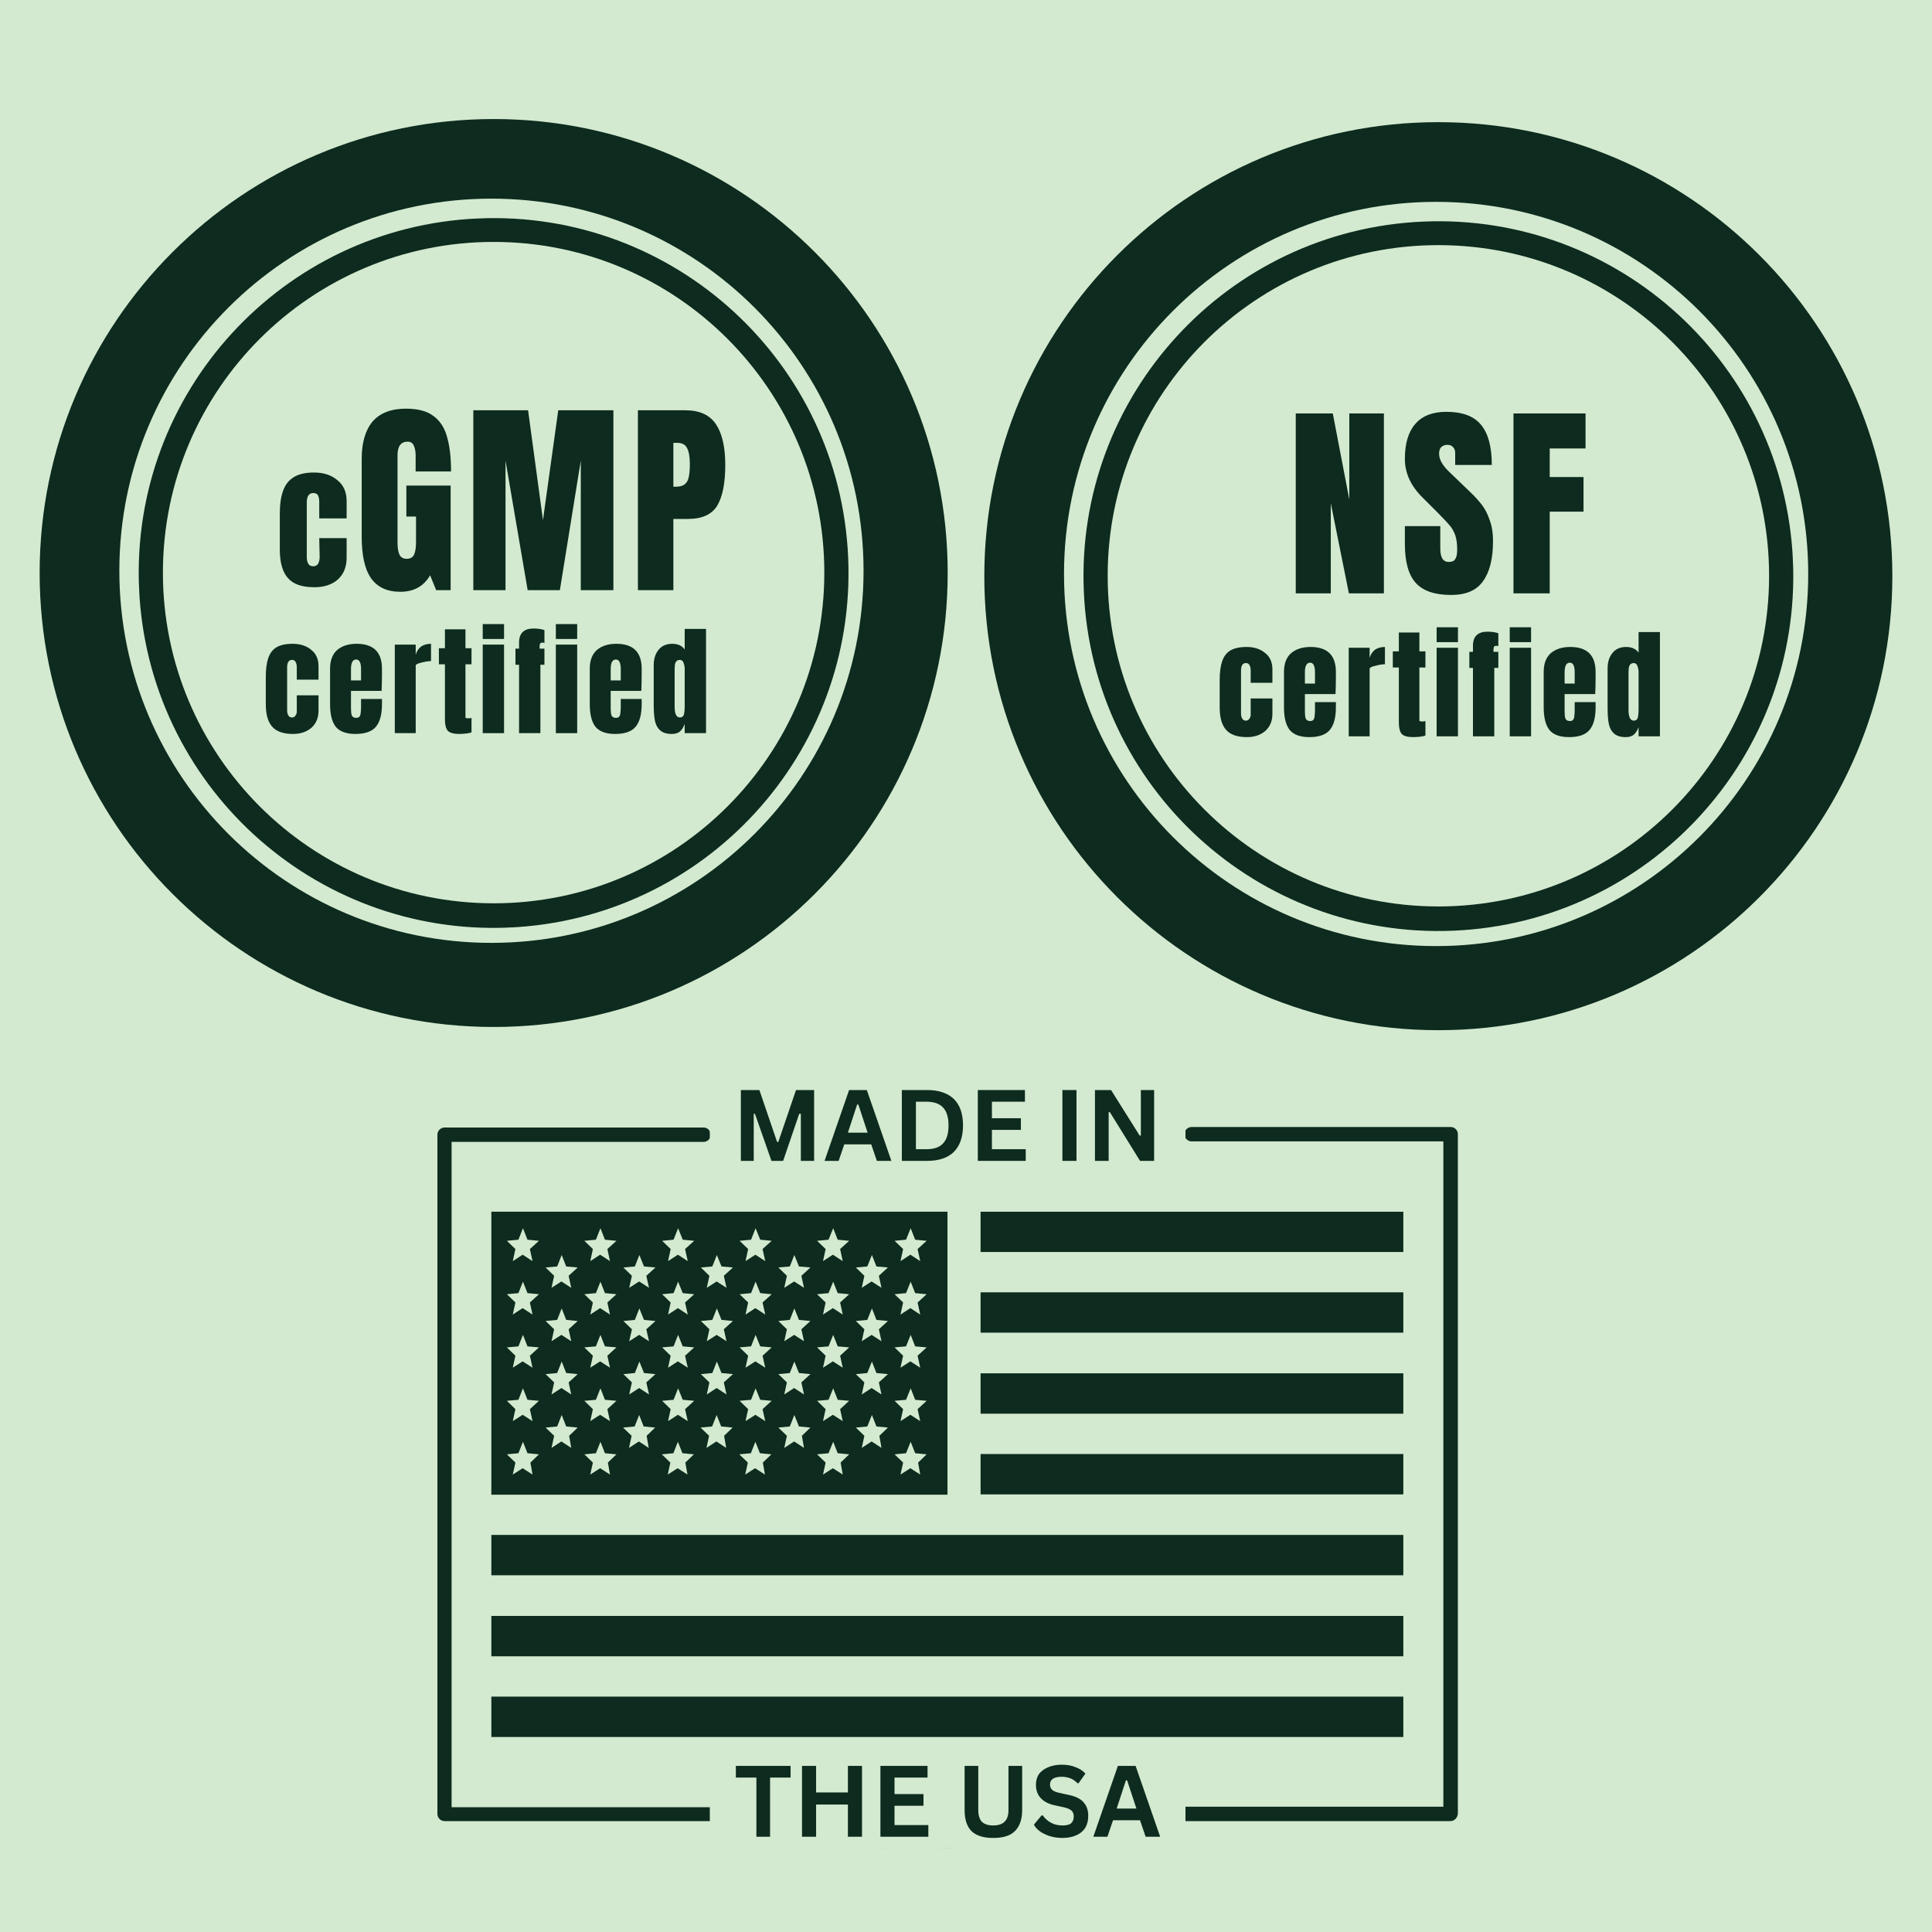
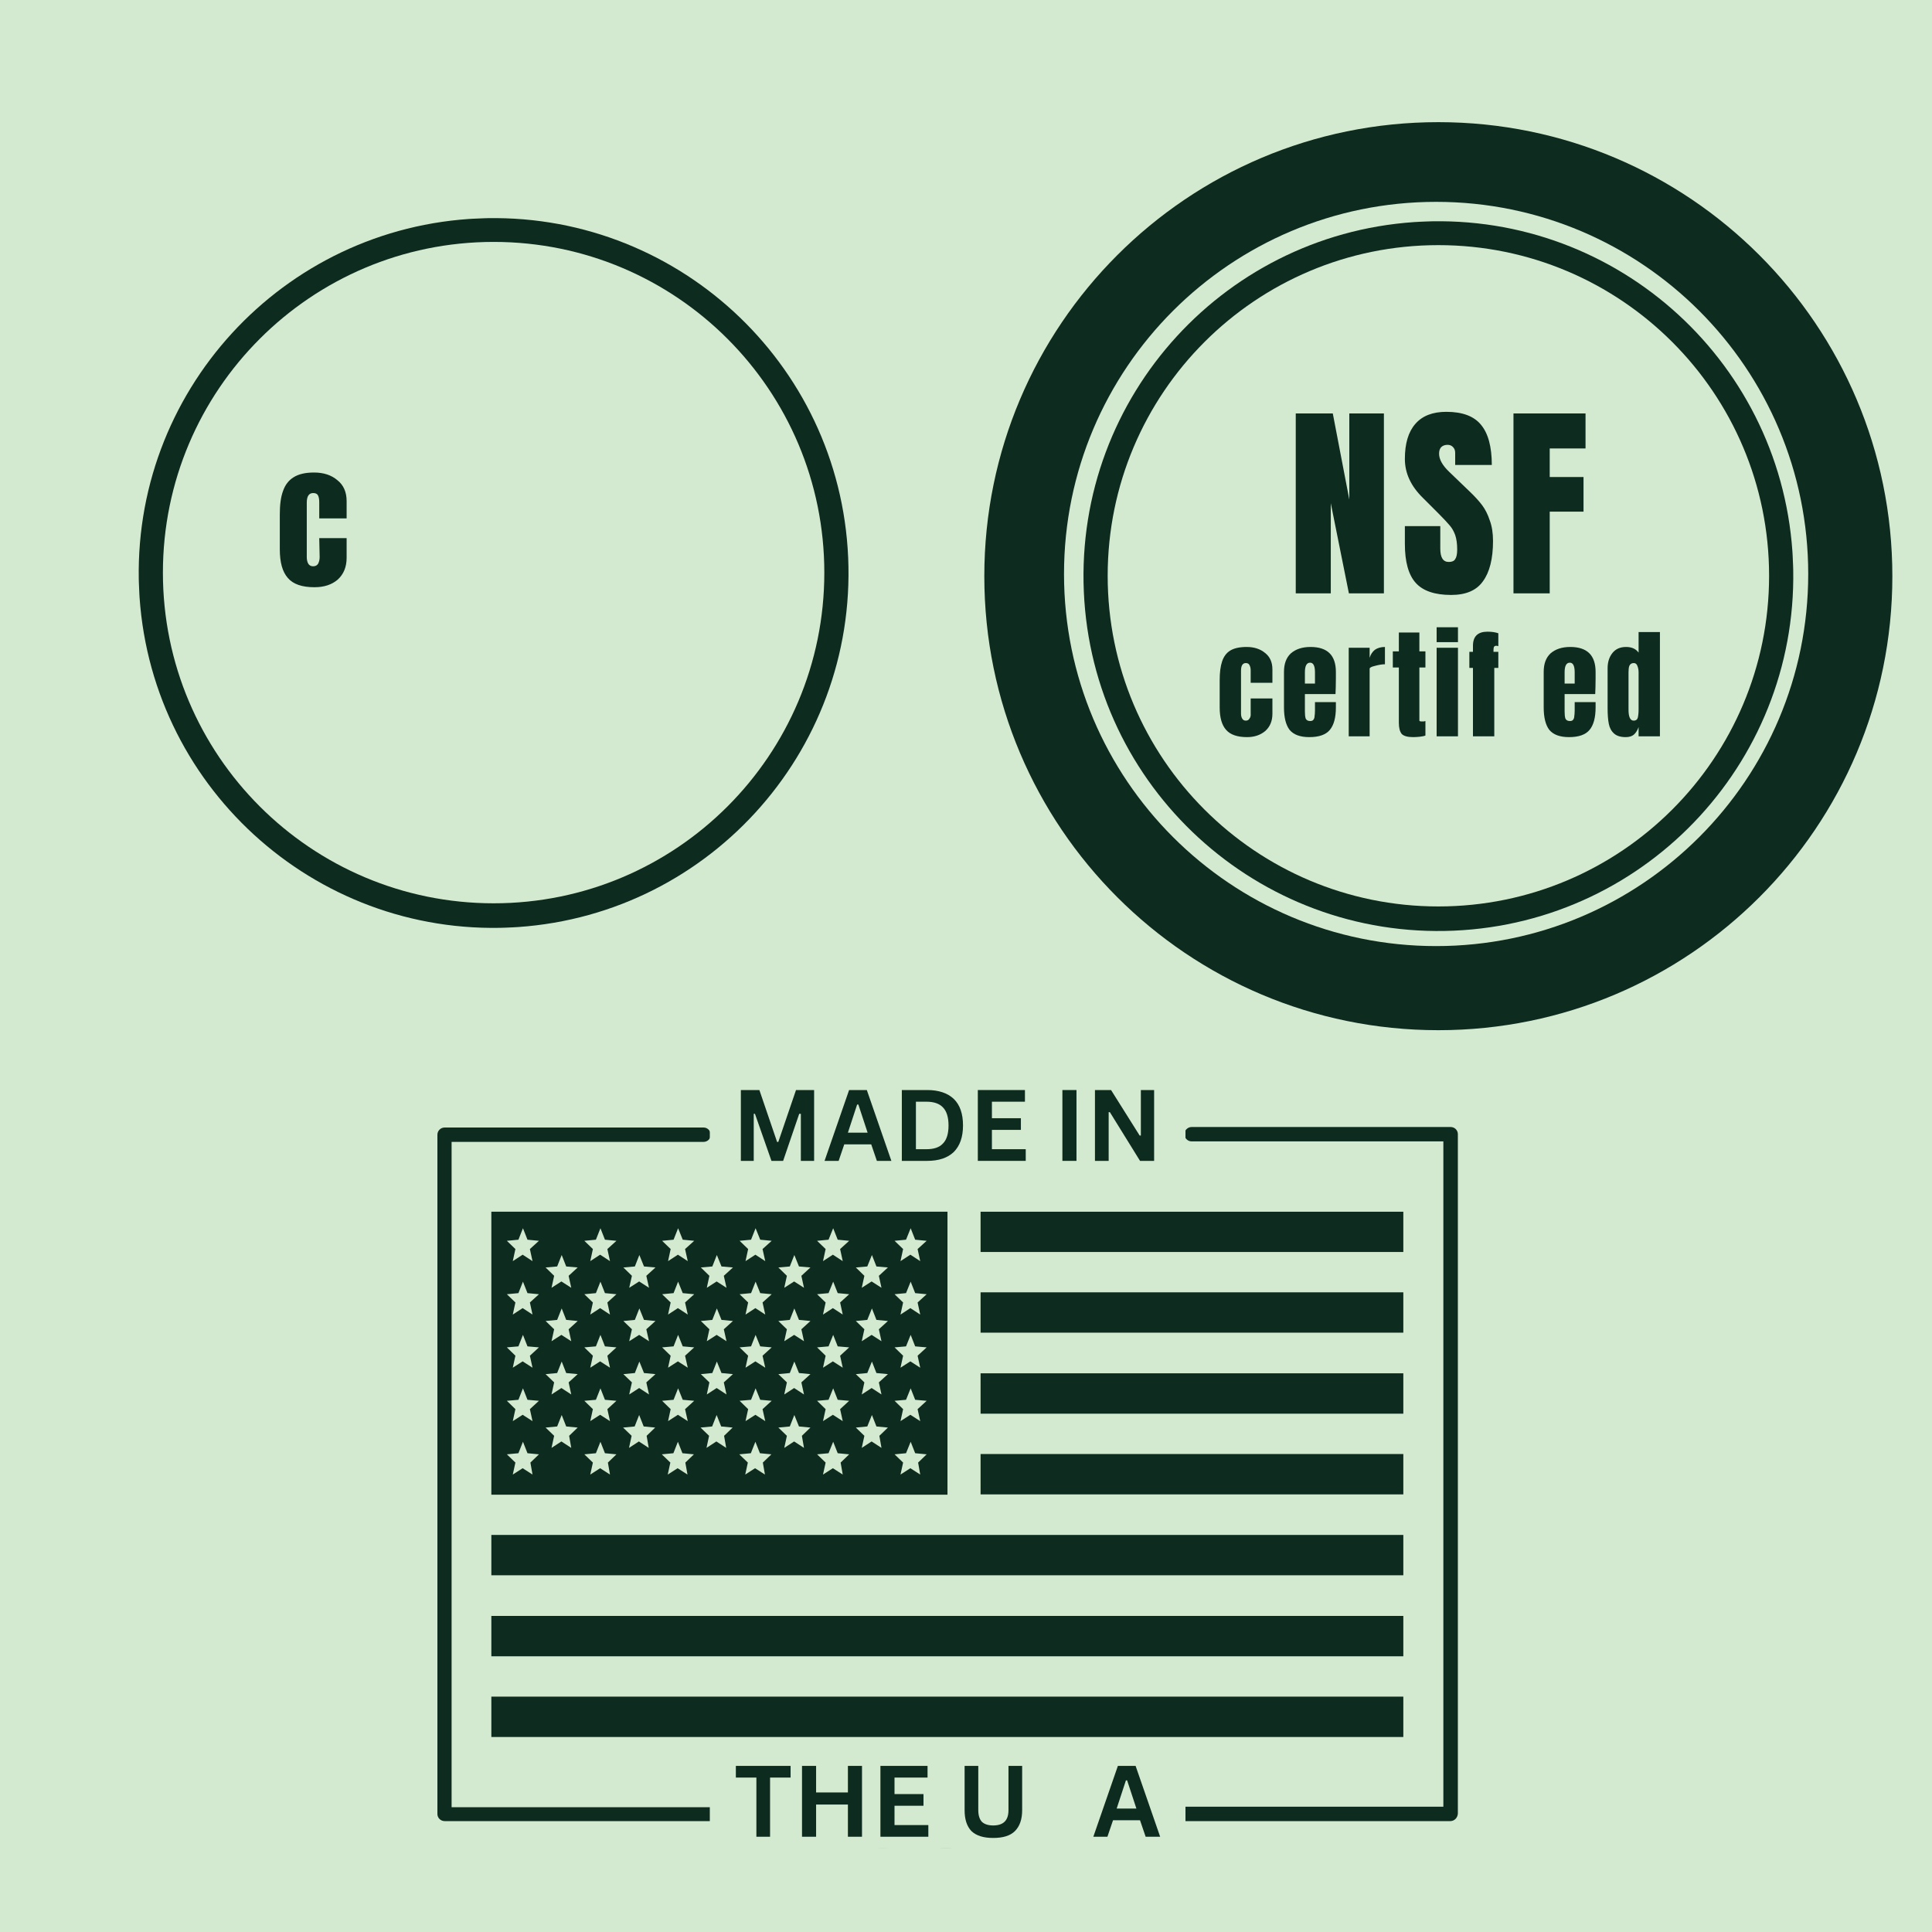
<svg xmlns="http://www.w3.org/2000/svg" version="1.0" preserveAspectRatio="xMidYMid meet" height="100" viewBox="0 0 75 75" zoomAndPan="magnify" width="100">
  <defs>
    <g />
    <clipPath id="e17c49828a">
      <path clip-rule="nonzero" d="M 38.211 4.742 L 73.461 4.742 L 73.461 39.992 L 38.211 39.992 Z M 38.211 4.742" />
    </clipPath>
    <clipPath id="00304851ec">
      <path clip-rule="nonzero" d="M 55.836 4.742 C 46.102 4.742 38.211 12.633 38.211 22.367 C 38.211 32.102 46.102 39.992 55.836 39.992 C 65.57 39.992 73.461 32.102 73.461 22.367 C 73.461 12.633 65.57 4.742 55.836 4.742 Z M 55.836 4.742" />
    </clipPath>
    <clipPath id="6380ca176e">
      <path clip-rule="nonzero" d="M 0.211 0.742 L 35.461 0.742 L 35.461 35.992 L 0.211 35.992 Z M 0.211 0.742" />
    </clipPath>
    <clipPath id="a0195b8793">
      <path clip-rule="nonzero" d="M 17.836 0.742 C 8.102 0.742 0.211 8.633 0.211 18.367 C 0.211 28.102 8.102 35.992 17.836 35.992 C 27.57 35.992 35.461 28.102 35.461 18.367 C 35.461 8.633 27.57 0.742 17.836 0.742 Z M 17.836 0.742" />
    </clipPath>
    <clipPath id="cc72a67c68">
      <rect height="36" y="0" width="36" x="0" />
    </clipPath>
    <clipPath id="4994ab8c00">
      <path clip-rule="nonzero" d="M 41.305 7.836 L 70.195 7.836 L 70.195 36.727 L 41.305 36.727 Z M 41.305 7.836" />
    </clipPath>
    <clipPath id="0e41689805">
      <path clip-rule="nonzero" d="M 55.75 7.836 C 47.773 7.836 41.305 14.301 41.305 22.281 C 41.305 30.258 47.773 36.727 55.75 36.727 C 63.727 36.727 70.195 30.258 70.195 22.281 C 70.195 14.301 63.727 7.836 55.75 7.836 Z M 55.75 7.836" />
    </clipPath>
    <clipPath id="745bf4a1bd">
      <path clip-rule="nonzero" d="M 0.305 0.836 L 29.195 0.836 L 29.195 29.727 L 0.305 29.727 Z M 0.305 0.836" />
    </clipPath>
    <clipPath id="cf4161b856">
      <path clip-rule="nonzero" d="M 14.75 0.836 C 6.773 0.836 0.305 7.301 0.305 15.281 C 0.305 23.258 6.773 29.727 14.75 29.727 C 22.727 29.727 29.195 23.258 29.195 15.281 C 29.195 7.301 22.727 0.836 14.75 0.836 Z M 14.75 0.836" />
    </clipPath>
    <clipPath id="36d85f5b6c">
      <rect height="30" y="0" width="30" x="0" />
    </clipPath>
    <clipPath id="5aa68e7a10">
      <path clip-rule="nonzero" d="M 42 8 L 70 8 L 70 37 L 42 37 Z M 42 8" />
    </clipPath>
    <clipPath id="d7fcb028df">
      <path clip-rule="nonzero" d="M 41.477 9.199 L 69.004 8.008 L 70.195 35.535 L 42.668 36.727 Z M 41.477 9.199" />
    </clipPath>
    <clipPath id="5f883bdb59">
      <path clip-rule="nonzero" d="M 55.242 8.602 C 47.641 8.934 41.746 15.359 42.074 22.961 C 42.402 30.562 48.832 36.457 56.434 36.129 C 64.035 35.801 69.93 29.371 69.602 21.77 C 69.27 14.168 62.844 8.273 55.242 8.602 Z M 55.242 8.602" />
    </clipPath>
    <clipPath id="b722828239">
      <path clip-rule="nonzero" d="M 0 0.16 L 28 0.16 L 28 28.48 L 0 28.48 Z M 0 0.16" />
    </clipPath>
    <clipPath id="fb2fd356ab">
      <path clip-rule="nonzero" d="M -0.523 1.199 L 27.004 0.008 L 28.195 27.535 L 0.668 28.727 Z M -0.523 1.199" />
    </clipPath>
    <clipPath id="d5ec7100cf">
      <path clip-rule="nonzero" d="M 13.242 0.602 C 5.641 0.934 -0.254 7.359 0.074 14.961 C 0.402 22.562 6.832 28.457 14.434 28.129 C 22.035 27.801 27.93 21.371 27.602 13.77 C 27.27 6.168 20.844 0.273 13.242 0.602 Z M 13.242 0.602" />
    </clipPath>
    <clipPath id="198494d6b5">
      <rect height="29" y="0" width="28" x="0" />
    </clipPath>
    <clipPath id="9d9008c7e0">
      <path clip-rule="nonzero" d="M 43 9.516 L 68.676 9.516 L 68.676 35.188 L 43 35.188 Z M 43 9.516" />
    </clipPath>
    <clipPath id="2fcdbdb6ba">
      <path clip-rule="nonzero" d="M 55.836 9.516 C 48.746 9.516 43 15.262 43 22.352 C 43 29.441 48.746 35.188 55.836 35.188 C 62.926 35.188 68.676 29.441 68.676 22.352 C 68.676 15.262 62.926 9.516 55.836 9.516 Z M 55.836 9.516" />
    </clipPath>
    <clipPath id="81babb4980">
      <path clip-rule="nonzero" d="M 0 0.516 L 25.676 0.516 L 25.676 26.188 L 0 26.188 Z M 0 0.516" />
    </clipPath>
    <clipPath id="aa3dc226d4">
      <path clip-rule="nonzero" d="M 12.836 0.516 C 5.746 0.516 0 6.262 0 13.352 C 0 20.441 5.746 26.188 12.836 26.188 C 19.926 26.188 25.676 20.441 25.676 13.352 C 25.676 6.262 19.926 0.516 12.836 0.516 Z M 12.836 0.516" />
    </clipPath>
    <clipPath id="407eaefa8b">
      <rect height="27" y="0" width="26" x="0" />
    </clipPath>
    <clipPath id="701b4364f3">
      <path clip-rule="nonzero" d="M 0.039 12 L 3 12 L 3 16 L 0.039 16 Z M 0.039 12" />
    </clipPath>
    <clipPath id="447aeca42a">
      <rect height="18" y="0" width="19" x="0" />
    </clipPath>
    <clipPath id="8f99ee229f">
      <path clip-rule="nonzero" d="M 1.539 4.621 L 36.789 4.621 L 36.789 39.867 L 1.539 39.867 Z M 1.539 4.621" />
    </clipPath>
    <clipPath id="1bf028c265">
      <path clip-rule="nonzero" d="M 19.164 4.621 C 9.43 4.621 1.539 12.512 1.539 22.242 C 1.539 31.977 9.43 39.867 19.164 39.867 C 28.898 39.867 36.789 31.977 36.789 22.242 C 36.789 12.512 28.898 4.621 19.164 4.621 Z M 19.164 4.621" />
    </clipPath>
    <clipPath id="5f500fe489">
      <path clip-rule="nonzero" d="M 0.539 0.621 L 35.789 0.621 L 35.789 35.867 L 0.539 35.867 Z M 0.539 0.621" />
    </clipPath>
    <clipPath id="87a99a0161">
      <path clip-rule="nonzero" d="M 18.164 0.621 C 8.43 0.621 0.539 8.512 0.539 18.242 C 0.539 27.977 8.43 35.867 18.164 35.867 C 27.898 35.867 35.789 27.977 35.789 18.242 C 35.789 8.512 27.898 0.621 18.164 0.621 Z M 18.164 0.621" />
    </clipPath>
    <clipPath id="2b9a2125c1">
-       <rect height="36" y="0" width="36" x="0" />
-     </clipPath>
+       </clipPath>
    <clipPath id="6c3e535b93">
      <path clip-rule="nonzero" d="M 4.633 7.711 L 33.523 7.711 L 33.523 36.602 L 4.633 36.602 Z M 4.633 7.711" />
    </clipPath>
    <clipPath id="9526fa0fae">
      <path clip-rule="nonzero" d="M 19.078 7.711 C 11.098 7.711 4.633 14.18 4.633 22.156 C 4.633 30.137 11.098 36.602 19.078 36.602 C 27.055 36.602 33.523 30.137 33.523 22.156 C 33.523 14.18 27.055 7.711 19.078 7.711 Z M 19.078 7.711" />
    </clipPath>
    <clipPath id="af7ec44337">
      <path clip-rule="nonzero" d="M 0.633 0.711 L 29.523 0.711 L 29.523 29.602 L 0.633 29.602 Z M 0.633 0.711" />
    </clipPath>
    <clipPath id="b43a69cbe2">
      <path clip-rule="nonzero" d="M 15.078 0.711 C 7.098 0.711 0.633 7.18 0.633 15.156 C 0.633 23.137 7.098 29.602 15.078 29.602 C 23.055 29.602 29.523 23.137 29.523 15.156 C 29.523 7.18 23.055 0.711 15.078 0.711 Z M 15.078 0.711" />
    </clipPath>
    <clipPath id="5e896707ed">
      <rect height="30" y="0" width="30" x="0" />
    </clipPath>
    <clipPath id="c29c83b52d">
      <path clip-rule="nonzero" d="M 5 8 L 33 8 L 33 37 L 5 37 Z M 5 8" />
    </clipPath>
    <clipPath id="9131641a57">
      <path clip-rule="nonzero" d="M 4.805 9.078 L 32.332 7.887 L 33.523 35.41 L 5.996 36.602 Z M 4.805 9.078" />
    </clipPath>
    <clipPath id="c421389705">
      <path clip-rule="nonzero" d="M 18.566 8.48 C 10.965 8.809 5.07 15.238 5.398 22.84 C 5.73 30.441 12.16 36.336 19.758 36.008 C 27.359 35.676 33.254 29.25 32.926 21.648 C 32.598 14.047 26.168 8.152 18.566 8.48 Z M 18.566 8.48" />
    </clipPath>
    <clipPath id="5ee132f520">
      <path clip-rule="nonzero" d="M 0.039 0 L 28 0 L 28 28.48 L 0.039 28.48 Z M 0.039 0" />
    </clipPath>
    <clipPath id="786a1325db">
      <path clip-rule="nonzero" d="M -0.195 1.078 L 27.332 -0.113 L 28.523 27.41 L 0.996 28.602 Z M -0.195 1.078" />
    </clipPath>
    <clipPath id="9f2af3ab76">
      <path clip-rule="nonzero" d="M 13.566 0.48 C 5.965 0.809 0.07 7.238 0.398 14.84 C 0.73 22.441 7.16 28.336 14.758 28.008 C 22.359 27.676 28.254 21.25 27.926 13.648 C 27.598 6.047 21.168 0.152 13.566 0.48 Z M 13.566 0.48" />
    </clipPath>
    <clipPath id="17feec0e37">
      <rect height="29" y="0" width="28" x="0" />
    </clipPath>
    <clipPath id="9e4ce13ba4">
      <path clip-rule="nonzero" d="M 6.324 9.391 L 32 9.391 L 32 35.066 L 6.324 35.066 Z M 6.324 9.391" />
    </clipPath>
    <clipPath id="43121d8d14">
      <path clip-rule="nonzero" d="M 19.164 9.391 C 12.074 9.391 6.324 15.141 6.324 22.23 C 6.324 29.32 12.074 35.066 19.164 35.066 C 26.254 35.066 32 29.32 32 22.23 C 32 15.141 26.254 9.391 19.164 9.391 Z M 19.164 9.391" />
    </clipPath>
    <clipPath id="ea5930e099">
      <path clip-rule="nonzero" d="M 0.324 0.391 L 26 0.391 L 26 26.066 L 0.324 26.066 Z M 0.324 0.391" />
    </clipPath>
    <clipPath id="7d51745d83">
      <path clip-rule="nonzero" d="M 13.164 0.391 C 6.074 0.391 0.324 6.141 0.324 13.23 C 0.324 20.32 6.074 26.066 13.164 26.066 C 20.254 26.066 26 20.32 26 13.23 C 26 6.141 20.254 0.391 13.164 0.391 Z M 13.164 0.391" />
    </clipPath>
    <clipPath id="dc82d242bd">
      <rect height="27" y="0" width="26" x="0" />
    </clipPath>
    <clipPath id="16c0b3ecdf">
      <path clip-rule="nonzero" d="M 0.121 9 L 1 9 L 1 10 L 0.121 10 Z M 0.121 9" />
    </clipPath>
    <clipPath id="5c40047d5e">
      <path clip-rule="nonzero" d="M 15 2 L 19.801 2 L 19.801 10 L 15 10 Z M 15 2" />
    </clipPath>
    <clipPath id="a0f41b7c4f">
-       <rect height="18" y="0" width="20" x="0" />
-     </clipPath>
+       </clipPath>
    <clipPath id="dea618224c">
      <path clip-rule="nonzero" d="M 0.559 2 L 3.68 2 L 3.68 7 L 0.559 7 Z M 0.559 2" />
    </clipPath>
    <clipPath id="fb75ec3e48">
      <rect height="9" y="0" width="4" x="0" />
    </clipPath>
    <clipPath id="9587b28194">
      <path clip-rule="nonzero" d="M 29 42.773 L 33 42.773 L 33 46 L 29 46 Z M 29 42.773" />
    </clipPath>
    <clipPath id="976f4c0138">
      <path clip-rule="nonzero" d="M 32 42.773 L 35 42.773 L 35 46 L 32 46 Z M 32 42.773" />
    </clipPath>
    <clipPath id="14ecc78332">
      <path clip-rule="nonzero" d="M 35 42.773 L 38 42.773 L 38 46 L 35 46 Z M 35 42.773" />
    </clipPath>
    <clipPath id="1966cb721c">
      <path clip-rule="nonzero" d="M 37 42.773 L 40 42.773 L 40 46 L 37 46 Z M 37 42.773" />
    </clipPath>
    <clipPath id="68eda7c9d1">
      <path clip-rule="nonzero" d="M 40 42.773 L 42 42.773 L 42 46 L 40 46 Z M 40 42.773" />
    </clipPath>
    <clipPath id="683558baa3">
      <path clip-rule="nonzero" d="M 41 42.773 L 45 42.773 L 45 46 L 41 46 Z M 41 42.773" />
    </clipPath>
    <clipPath id="860d8d9778">
      <path clip-rule="nonzero" d="M 42 43 L 56.719 43 L 56.719 71 L 42 71 Z M 42 43" />
    </clipPath>
    <clipPath id="5c6cbc2d00">
      <path clip-rule="nonzero" d="M 16.969 43 L 32 43 L 32 71 L 16.969 71 Z M 16.969 43" />
    </clipPath>
    <clipPath id="74996178f4">
      <path clip-rule="nonzero" d="M 27.555 68.27 L 46.02 68.27 L 46.02 71.758 L 27.555 71.758 Z M 27.555 68.27" />
    </clipPath>
    <clipPath id="7db4d40fba">
      <path clip-rule="nonzero" d="M 0.555 0.27 L 19.02 0.27 L 19.02 3.758 L 0.555 3.758 Z M 0.555 0.27" />
    </clipPath>
    <clipPath id="c712550cb6">
      <rect height="4" y="0" width="20" x="0" />
    </clipPath>
    <clipPath id="d077fe2343">
      <path clip-rule="nonzero" d="M 0.32 2 L 17.602 2 L 17.602 6 L 0.32 6 Z M 0.32 2" />
    </clipPath>
    <clipPath id="4c7b1a2c8d">
      <rect height="7" y="0" width="18" x="0" />
    </clipPath>
    <clipPath id="fe2419d32e">
      <path clip-rule="nonzero" d="M 27.555 42.48 L 46.02 42.48 L 46.02 45.965 L 27.555 45.965 Z M 27.555 42.48" />
    </clipPath>
    <clipPath id="82dec4c08b">
      <path clip-rule="nonzero" d="M 0.555 0.48 L 19.02 0.48 L 19.02 3.965 L 0.555 3.965 Z M 0.555 0.48" />
    </clipPath>
    <clipPath id="a554854f9b">
      <rect height="4" y="0" width="20" x="0" />
    </clipPath>
    <clipPath id="d0e58a16ed">
      <path clip-rule="nonzero" d="M 0.32 2 L 17 2 L 17 6 L 0.32 6 Z M 0.32 2" />
    </clipPath>
    <clipPath id="75e1cc3e54">
      <rect height="7" y="0" width="18" x="0" />
    </clipPath>
  </defs>
  <rect fill-opacity="1" height="90" y="-7.5" fill="#ffffff" width="90" x="-7.5" />
  <rect fill-opacity="1" height="90" y="-7.5" fill="#d3ead0" width="90" x="-7.5" />
  <g clip-path="url(#e17c49828a)">
    <g clip-path="url(#00304851ec)">
      <g transform="matrix(1, 0, 0, 1, 38, 4)">
        <g clip-path="url(#cc72a67c68)">
          <g clip-path="url(#6380ca176e)">
            <g clip-path="url(#a0195b8793)">
              <path fill-rule="nonzero" fill-opacity="1" d="M 0.211 0.742 L 35.461 0.742 L 35.461 35.992 L 0.211 35.992 Z M 0.211 0.742" fill="#0d2b1e" />
            </g>
          </g>
        </g>
      </g>
    </g>
  </g>
  <g clip-path="url(#4994ab8c00)">
    <g clip-path="url(#0e41689805)">
      <g transform="matrix(1, 0, 0, 1, 41, 7)">
        <g clip-path="url(#36d85f5b6c)">
          <g clip-path="url(#745bf4a1bd)">
            <g clip-path="url(#cf4161b856)">
              <path fill-rule="nonzero" fill-opacity="1" d="M 0.305 0.836 L 29.195 0.836 L 29.195 29.727 L 0.305 29.727 Z M 0.305 0.836" fill="#d3ead0" />
            </g>
          </g>
        </g>
      </g>
    </g>
  </g>
  <g clip-path="url(#5aa68e7a10)">
    <g clip-path="url(#d7fcb028df)">
      <g clip-path="url(#5f883bdb59)">
        <g transform="matrix(1, 0, 0, 1, 42, 8)">
          <g clip-path="url(#198494d6b5)">
            <g clip-path="url(#b722828239)">
              <g clip-path="url(#fb2fd356ab)">
                <g clip-path="url(#d5ec7100cf)">
                  <path fill-rule="nonzero" fill-opacity="1" d="M -0.523 1.199 L 27.004 0.008 L 28.195 27.535 L 0.668 28.727 Z M -0.523 1.199" fill="#0d2b1e" />
                </g>
              </g>
            </g>
          </g>
        </g>
      </g>
    </g>
  </g>
  <g clip-path="url(#9d9008c7e0)">
    <g clip-path="url(#2fcdbdb6ba)">
      <g transform="matrix(1, 0, 0, 1, 43, 9)">
        <g clip-path="url(#407eaefa8b)">
          <g clip-path="url(#81babb4980)">
            <g clip-path="url(#aa3dc226d4)">
              <path fill-rule="nonzero" fill-opacity="1" d="M 0 0.516 L 25.676 0.516 L 25.676 26.188 L 0 26.188 Z M 0 0.516" fill="#d3ead0" />
            </g>
          </g>
        </g>
      </g>
    </g>
  </g>
  <g transform="matrix(1, 0, 0, 1, 47, 13)">
    <g clip-path="url(#447aeca42a)">
      <g fill-opacity="1" fill="#0d2b1e">
        <g transform="translate(2.989, 10.034)">
          <g>
            <path d="M 0.312 0 L 0.312 -6.984 L 1.75 -6.984 L 2.391 -3.641 L 2.391 -6.984 L 3.734 -6.984 L 3.734 0 L 2.375 0 L 1.672 -3.5 L 1.672 0 Z M 0.312 0" />
          </g>
        </g>
      </g>
      <g fill-opacity="1" fill="#0d2b1e">
        <g transform="translate(7.365, 10.034)">
          <g>
            <path d="M 1.969 0.062 C 1.332 0.062 0.875 -0.094 0.594 -0.406 C 0.312 -0.719 0.172 -1.223 0.172 -1.922 L 0.172 -2.609 L 1.547 -2.609 L 1.547 -1.734 C 1.547 -1.391 1.656 -1.219 1.875 -1.219 C 2 -1.219 2.082 -1.254 2.125 -1.328 C 2.176 -1.398 2.203 -1.523 2.203 -1.703 C 2.203 -1.93 2.176 -2.117 2.125 -2.266 C 2.07 -2.41 2.004 -2.531 1.922 -2.625 C 1.836 -2.727 1.688 -2.891 1.469 -3.109 L 0.875 -3.703 C 0.406 -4.16 0.172 -4.664 0.172 -5.219 C 0.172 -5.812 0.305 -6.266 0.578 -6.578 C 0.848 -6.891 1.25 -7.047 1.781 -7.047 C 2.406 -7.047 2.852 -6.879 3.125 -6.547 C 3.406 -6.211 3.547 -5.691 3.547 -4.984 L 2.125 -4.984 L 2.125 -5.453 C 2.125 -5.547 2.098 -5.617 2.047 -5.672 C 1.992 -5.734 1.922 -5.766 1.828 -5.766 C 1.723 -5.766 1.641 -5.734 1.578 -5.672 C 1.523 -5.609 1.5 -5.523 1.5 -5.422 C 1.5 -5.203 1.629 -4.969 1.891 -4.719 L 2.703 -3.938 C 2.891 -3.758 3.047 -3.586 3.172 -3.422 C 3.297 -3.254 3.395 -3.055 3.469 -2.828 C 3.551 -2.609 3.594 -2.344 3.594 -2.031 C 3.594 -1.344 3.461 -0.82 3.203 -0.469 C 2.953 -0.113 2.539 0.062 1.969 0.062 Z M 1.969 0.062" />
          </g>
        </g>
      </g>
      <g fill-opacity="1" fill="#0d2b1e">
        <g transform="translate(11.441, 10.034)">
          <g>
            <path d="M 0.312 0 L 0.312 -6.984 L 3.109 -6.984 L 3.109 -5.625 L 1.719 -5.625 L 1.719 -4.516 L 3.031 -4.516 L 3.031 -3.172 L 1.719 -3.172 L 1.719 0 Z M 0.312 0" />
          </g>
        </g>
      </g>
      <g clip-path="url(#701b4364f3)">
        <g fill-opacity="1" fill="#0d2b1e">
          <g transform="translate(0.207, 15.584)">
            <g>
              <path d="M 1.203 0.031 C 0.828 0.031 0.555 -0.062 0.391 -0.25 C 0.223 -0.438 0.141 -0.727 0.141 -1.125 L 0.141 -2.188 C 0.141 -2.477 0.172 -2.719 0.234 -2.906 C 0.297 -3.094 0.398 -3.234 0.547 -3.328 C 0.703 -3.422 0.914 -3.469 1.188 -3.469 C 1.477 -3.469 1.719 -3.391 1.906 -3.234 C 2.094 -3.086 2.188 -2.875 2.188 -2.594 L 2.188 -2.078 L 1.344 -2.078 L 1.344 -2.562 C 1.344 -2.645 1.328 -2.711 1.297 -2.766 C 1.273 -2.816 1.227 -2.844 1.156 -2.844 C 1.031 -2.844 0.969 -2.742 0.969 -2.547 L 0.969 -0.891 C 0.969 -0.805 0.984 -0.738 1.016 -0.688 C 1.047 -0.633 1.094 -0.609 1.156 -0.609 C 1.219 -0.609 1.266 -0.633 1.297 -0.688 C 1.336 -0.738 1.352 -0.805 1.344 -0.891 L 1.344 -1.469 L 2.188 -1.469 L 2.188 -0.875 C 2.188 -0.594 2.094 -0.367 1.906 -0.203 C 1.719 -0.047 1.484 0.031 1.203 0.031 Z M 1.203 0.031" />
            </g>
          </g>
        </g>
      </g>
      <g fill-opacity="1" fill="#0d2b1e">
        <g transform="translate(2.703, 15.584)">
          <g>
            <path d="M 1.125 0.031 C 0.77 0.031 0.516 -0.062 0.359 -0.25 C 0.211 -0.445 0.141 -0.738 0.141 -1.125 L 0.141 -2.5 C 0.141 -2.812 0.227 -3.051 0.406 -3.219 C 0.594 -3.383 0.848 -3.469 1.172 -3.469 C 1.828 -3.469 2.156 -3.145 2.156 -2.5 L 2.156 -2.25 C 2.156 -2 2.148 -1.797 2.141 -1.641 L 0.953 -1.641 L 0.953 -0.969 C 0.953 -0.852 0.961 -0.758 0.984 -0.688 C 1.016 -0.625 1.07 -0.594 1.156 -0.594 C 1.219 -0.594 1.258 -0.609 1.281 -0.641 C 1.312 -0.68 1.328 -0.727 1.328 -0.781 C 1.336 -0.832 1.344 -0.906 1.344 -1 L 1.344 -1.328 L 2.156 -1.328 L 2.156 -1.125 C 2.156 -0.727 2.078 -0.438 1.922 -0.25 C 1.766 -0.062 1.5 0.031 1.125 0.031 Z M 1.344 -2.047 L 1.344 -2.484 C 1.344 -2.734 1.281 -2.859 1.156 -2.859 C 1.02 -2.859 0.953 -2.734 0.953 -2.484 L 0.953 -2.047 Z M 1.344 -2.047" />
          </g>
        </g>
      </g>
      <g fill-opacity="1" fill="#0d2b1e">
        <g transform="translate(5.185, 15.584)">
          <g>
            <path d="M 0.172 -3.438 L 0.984 -3.438 L 0.984 -3.047 C 1.023 -3.18 1.094 -3.285 1.188 -3.359 C 1.289 -3.43 1.422 -3.469 1.578 -3.469 L 1.578 -2.797 C 1.461 -2.797 1.332 -2.773 1.188 -2.734 C 1.051 -2.703 0.984 -2.664 0.984 -2.625 L 0.984 0 L 0.172 0 Z M 0.172 -3.438" />
          </g>
        </g>
      </g>
      <g fill-opacity="1" fill="#0d2b1e">
        <g transform="translate(6.991, 15.584)">
          <g>
            <path d="M 0.875 0.031 C 0.656 0.031 0.504 -0.008 0.422 -0.094 C 0.348 -0.188 0.312 -0.332 0.312 -0.531 L 0.312 -2.672 L 0.078 -2.672 L 0.078 -3.297 L 0.312 -3.297 L 0.312 -4.031 L 1.109 -4.031 L 1.109 -3.297 L 1.344 -3.297 L 1.344 -2.672 L 1.109 -2.672 L 1.109 -0.75 C 1.109 -0.688 1.109 -0.641 1.109 -0.609 C 1.117 -0.586 1.145 -0.578 1.188 -0.578 C 1.219 -0.578 1.25 -0.578 1.281 -0.578 C 1.312 -0.586 1.332 -0.594 1.344 -0.594 L 1.344 -0.031 C 1.289 -0.008 1.219 0.004 1.125 0.016 C 1.039 0.023 0.957 0.031 0.875 0.031 Z M 0.875 0.031" />
          </g>
        </g>
      </g>
      <g fill-opacity="1" fill="#0d2b1e">
        <g transform="translate(8.614, 15.584)">
          <g>
            <path d="M 0.156 -3.656 L 0.156 -4.234 L 0.984 -4.234 L 0.984 -3.656 Z M 0.156 0 L 0.156 -3.438 L 0.984 -3.438 L 0.984 0 Z M 0.156 0" />
          </g>
        </g>
      </g>
      <g fill-opacity="1" fill="#0d2b1e">
        <g transform="translate(9.946, 15.584)">
          <g>
            <path d="M 0.234 -2.656 L 0.094 -2.656 L 0.094 -3.281 L 0.234 -3.281 L 0.234 -3.516 C 0.234 -3.879 0.422 -4.062 0.797 -4.062 C 0.973 -4.062 1.113 -4.039 1.219 -4 L 1.219 -3.5 C 1.188 -3.508 1.16 -3.516 1.141 -3.516 C 1.098 -3.516 1.066 -3.5 1.047 -3.469 C 1.035 -3.438 1.031 -3.391 1.031 -3.328 L 1.031 -3.281 L 1.219 -3.281 L 1.219 -2.656 L 1.062 -2.656 L 1.062 0 L 0.234 0 Z M 0.234 -2.656" />
          </g>
        </g>
      </g>
      <g fill-opacity="1" fill="#0d2b1e">
        <g transform="translate(11.452, 15.584)">
          <g>
-             <path d="M 0.156 -3.656 L 0.156 -4.234 L 0.984 -4.234 L 0.984 -3.656 Z M 0.156 0 L 0.156 -3.438 L 0.984 -3.438 L 0.984 0 Z M 0.156 0" />
-           </g>
+             </g>
        </g>
      </g>
      <g fill-opacity="1" fill="#0d2b1e">
        <g transform="translate(12.785, 15.584)">
          <g>
            <path d="M 1.125 0.031 C 0.77 0.031 0.516 -0.062 0.359 -0.25 C 0.211 -0.445 0.141 -0.738 0.141 -1.125 L 0.141 -2.5 C 0.141 -2.812 0.227 -3.051 0.406 -3.219 C 0.594 -3.383 0.848 -3.469 1.172 -3.469 C 1.828 -3.469 2.156 -3.145 2.156 -2.5 L 2.156 -2.25 C 2.156 -2 2.148 -1.797 2.141 -1.641 L 0.953 -1.641 L 0.953 -0.969 C 0.953 -0.852 0.961 -0.758 0.984 -0.688 C 1.016 -0.625 1.07 -0.594 1.156 -0.594 C 1.219 -0.594 1.258 -0.609 1.281 -0.641 C 1.312 -0.68 1.328 -0.727 1.328 -0.781 C 1.336 -0.832 1.344 -0.906 1.344 -1 L 1.344 -1.328 L 2.156 -1.328 L 2.156 -1.125 C 2.156 -0.727 2.078 -0.438 1.922 -0.25 C 1.766 -0.062 1.5 0.031 1.125 0.031 Z M 1.344 -2.047 L 1.344 -2.484 C 1.344 -2.734 1.281 -2.859 1.156 -2.859 C 1.02 -2.859 0.953 -2.734 0.953 -2.484 L 0.953 -2.047 Z M 1.344 -2.047" />
          </g>
        </g>
      </g>
      <g fill-opacity="1" fill="#0d2b1e">
        <g transform="translate(15.266, 15.584)">
          <g>
            <path d="M 0.844 0.031 C 0.645 0.031 0.492 -0.016 0.391 -0.109 C 0.285 -0.203 0.219 -0.328 0.188 -0.484 C 0.156 -0.641 0.141 -0.844 0.141 -1.094 L 0.141 -2.641 C 0.141 -2.879 0.203 -3.078 0.328 -3.234 C 0.453 -3.391 0.629 -3.469 0.859 -3.469 C 1.078 -3.469 1.238 -3.395 1.344 -3.25 L 1.344 -4.047 L 2.172 -4.047 L 2.172 0 L 1.344 0 L 1.344 -0.359 C 1.301 -0.234 1.238 -0.133 1.156 -0.062 C 1.082 0 0.977 0.031 0.844 0.031 Z M 1.156 -0.609 C 1.238 -0.609 1.289 -0.645 1.312 -0.719 C 1.332 -0.801 1.344 -0.91 1.344 -1.047 L 1.344 -2.484 C 1.344 -2.578 1.328 -2.66 1.297 -2.734 C 1.273 -2.805 1.227 -2.844 1.156 -2.844 C 1.07 -2.844 1.016 -2.805 0.984 -2.734 C 0.961 -2.672 0.953 -2.586 0.953 -2.484 L 0.953 -1.031 C 0.953 -0.75 1.02 -0.609 1.156 -0.609 Z M 1.156 -0.609" />
          </g>
        </g>
      </g>
    </g>
  </g>
  <g clip-path="url(#8f99ee229f)">
    <g clip-path="url(#1bf028c265)">
      <g transform="matrix(1, 0, 0, 1, 1, 4)">
        <g clip-path="url(#2b9a2125c1)">
          <g clip-path="url(#5f500fe489)">
            <g clip-path="url(#87a99a0161)">
              <path fill-rule="nonzero" fill-opacity="1" d="M 0.539 0.621 L 35.789 0.621 L 35.789 35.867 L 0.539 35.867 Z M 0.539 0.621" fill="#0d2b1e" />
            </g>
          </g>
        </g>
      </g>
    </g>
  </g>
  <g clip-path="url(#6c3e535b93)">
    <g clip-path="url(#9526fa0fae)">
      <g transform="matrix(1, 0, 0, 1, 4, 7)">
        <g clip-path="url(#5e896707ed)">
          <g clip-path="url(#af7ec44337)">
            <g clip-path="url(#b43a69cbe2)">
              <path fill-rule="nonzero" fill-opacity="1" d="M 0.633 0.711 L 29.523 0.711 L 29.523 29.602 L 0.633 29.602 Z M 0.633 0.711" fill="#d3ead0" />
            </g>
          </g>
        </g>
      </g>
    </g>
  </g>
  <g clip-path="url(#c29c83b52d)">
    <g clip-path="url(#9131641a57)">
      <g clip-path="url(#c421389705)">
        <g transform="matrix(1, 0, 0, 1, 5, 8)">
          <g clip-path="url(#17feec0e37)">
            <g clip-path="url(#5ee132f520)">
              <g clip-path="url(#786a1325db)">
                <g clip-path="url(#9f2af3ab76)">
                  <path fill-rule="nonzero" fill-opacity="1" d="M -0.195 1.078 L 27.332 -0.113 L 28.523 27.41 L 0.996 28.602 Z M -0.195 1.078" fill="#0d2b1e" />
                </g>
              </g>
            </g>
          </g>
        </g>
      </g>
    </g>
  </g>
  <g clip-path="url(#9e4ce13ba4)">
    <g clip-path="url(#43121d8d14)">
      <g transform="matrix(1, 0, 0, 1, 6, 9)">
        <g clip-path="url(#dc82d242bd)">
          <g clip-path="url(#ea5930e099)">
            <g clip-path="url(#7d51745d83)">
              <path fill-rule="nonzero" fill-opacity="1" d="M 0.324 0.391 L 26 0.391 L 26 26.066 L 0.324 26.066 Z M 0.324 0.391" fill="#d3ead0" />
            </g>
          </g>
        </g>
      </g>
    </g>
  </g>
  <g transform="matrix(1, 0, 0, 1, 9, 13)">
    <g clip-path="url(#a0f41b7c4f)">
      <g clip-path="url(#16c0b3ecdf)">
        <g fill-opacity="1" fill="#0d2b1e">
          <g transform="translate(0.324, 9.911)">
            <g />
          </g>
        </g>
      </g>
      <g fill-opacity="1" fill="#0d2b1e">
        <g transform="translate(2.557, 9.911)">
          <g />
        </g>
      </g>
      <g fill-opacity="1" fill="#0d2b1e">
        <g transform="translate(4.791, 9.911)">
          <g>
            <path d="M 1.75 0.062 C 1.238 0.062 0.859 -0.113 0.609 -0.469 C 0.367 -0.82 0.25 -1.359 0.25 -2.078 L 0.25 -5.094 C 0.25 -5.727 0.391 -6.211 0.672 -6.547 C 0.961 -6.879 1.395 -7.047 1.969 -7.047 C 2.426 -7.047 2.781 -6.953 3.031 -6.766 C 3.289 -6.578 3.469 -6.305 3.562 -5.953 C 3.664 -5.609 3.719 -5.16 3.719 -4.609 L 2.344 -4.609 L 2.344 -5.234 C 2.344 -5.398 2.316 -5.531 2.266 -5.625 C 2.223 -5.719 2.145 -5.766 2.031 -5.766 C 1.77 -5.766 1.641 -5.586 1.641 -5.234 L 1.641 -1.859 C 1.641 -1.648 1.664 -1.488 1.719 -1.375 C 1.77 -1.27 1.863 -1.219 2 -1.219 C 2.133 -1.219 2.227 -1.27 2.281 -1.375 C 2.332 -1.488 2.359 -1.648 2.359 -1.859 L 2.359 -2.859 L 1.984 -2.859 L 1.984 -4.062 L 3.703 -4.062 L 3.703 0 L 3.141 0 L 2.906 -0.578 C 2.656 -0.148 2.27 0.062 1.75 0.062 Z M 1.75 0.062" />
          </g>
        </g>
      </g>
      <g fill-opacity="1" fill="#0d2b1e">
        <g transform="translate(9.062, 9.911)">
          <g>
            <path d="M 0.312 0 L 0.312 -6.984 L 2.438 -6.984 L 3.016 -2.719 L 3.609 -6.984 L 5.75 -6.984 L 5.75 0 L 4.484 0 L 4.484 -5.031 L 3.672 0 L 2.422 0 L 1.562 -5.031 L 1.562 0 Z M 0.312 0" />
          </g>
        </g>
      </g>
      <g clip-path="url(#5c40047d5e)">
        <g fill-opacity="1" fill="#0d2b1e">
          <g transform="translate(15.452, 9.911)">
            <g>
              <path d="M 0.312 -6.984 L 2.156 -6.984 C 2.707 -6.984 3.102 -6.801 3.344 -6.438 C 3.582 -6.082 3.703 -5.555 3.703 -4.859 C 3.703 -4.16 3.598 -3.633 3.391 -3.281 C 3.18 -2.938 2.801 -2.766 2.25 -2.766 L 1.688 -2.766 L 1.688 0 L 0.312 0 Z M 1.766 -4.016 C 1.93 -4.016 2.051 -4.047 2.125 -4.109 C 2.207 -4.172 2.258 -4.258 2.281 -4.375 C 2.312 -4.5 2.328 -4.672 2.328 -4.891 C 2.328 -5.18 2.289 -5.391 2.219 -5.516 C 2.156 -5.648 2.031 -5.719 1.844 -5.719 L 1.688 -5.719 L 1.688 -4.016 Z M 1.766 -4.016" />
            </g>
          </g>
        </g>
      </g>
      <g fill-opacity="1" fill="#0d2b1e">
        <g transform="translate(1.177, 15.461)">
          <g>
            <path d="M 1.203 0.031 C 0.828 0.031 0.555 -0.062 0.391 -0.25 C 0.223 -0.438 0.141 -0.727 0.141 -1.125 L 0.141 -2.188 C 0.141 -2.477 0.172 -2.719 0.234 -2.906 C 0.297 -3.094 0.398 -3.234 0.547 -3.328 C 0.703 -3.422 0.914 -3.469 1.188 -3.469 C 1.477 -3.469 1.719 -3.391 1.906 -3.234 C 2.094 -3.086 2.188 -2.875 2.188 -2.594 L 2.188 -2.078 L 1.344 -2.078 L 1.344 -2.562 C 1.344 -2.645 1.328 -2.711 1.297 -2.766 C 1.273 -2.816 1.227 -2.844 1.156 -2.844 C 1.031 -2.844 0.969 -2.742 0.969 -2.547 L 0.969 -0.891 C 0.969 -0.805 0.984 -0.738 1.016 -0.688 C 1.047 -0.633 1.094 -0.609 1.156 -0.609 C 1.219 -0.609 1.266 -0.633 1.297 -0.688 C 1.336 -0.738 1.352 -0.805 1.344 -0.891 L 1.344 -1.469 L 2.188 -1.469 L 2.188 -0.875 C 2.188 -0.594 2.094 -0.367 1.906 -0.203 C 1.719 -0.047 1.484 0.031 1.203 0.031 Z M 1.203 0.031" />
          </g>
        </g>
      </g>
      <g fill-opacity="1" fill="#0d2b1e">
        <g transform="translate(3.672, 15.461)">
          <g>
            <path d="M 1.125 0.031 C 0.77 0.031 0.516 -0.062 0.359 -0.25 C 0.211 -0.445 0.141 -0.738 0.141 -1.125 L 0.141 -2.5 C 0.141 -2.812 0.227 -3.051 0.406 -3.219 C 0.594 -3.383 0.848 -3.469 1.172 -3.469 C 1.828 -3.469 2.156 -3.145 2.156 -2.5 L 2.156 -2.25 C 2.156 -2 2.148 -1.797 2.141 -1.641 L 0.953 -1.641 L 0.953 -0.969 C 0.953 -0.852 0.961 -0.758 0.984 -0.688 C 1.016 -0.625 1.07 -0.594 1.156 -0.594 C 1.219 -0.594 1.258 -0.609 1.281 -0.641 C 1.312 -0.68 1.328 -0.727 1.328 -0.781 C 1.336 -0.832 1.344 -0.906 1.344 -1 L 1.344 -1.328 L 2.156 -1.328 L 2.156 -1.125 C 2.156 -0.727 2.078 -0.438 1.922 -0.25 C 1.766 -0.062 1.5 0.031 1.125 0.031 Z M 1.344 -2.047 L 1.344 -2.484 C 1.344 -2.734 1.281 -2.859 1.156 -2.859 C 1.02 -2.859 0.953 -2.734 0.953 -2.484 L 0.953 -2.047 Z M 1.344 -2.047" />
          </g>
        </g>
      </g>
      <g fill-opacity="1" fill="#0d2b1e">
        <g transform="translate(6.154, 15.461)">
          <g>
            <path d="M 0.172 -3.438 L 0.984 -3.438 L 0.984 -3.047 C 1.023 -3.18 1.094 -3.285 1.188 -3.359 C 1.289 -3.43 1.422 -3.469 1.578 -3.469 L 1.578 -2.797 C 1.461 -2.797 1.332 -2.773 1.188 -2.734 C 1.051 -2.703 0.984 -2.664 0.984 -2.625 L 0.984 0 L 0.172 0 Z M 0.172 -3.438" />
          </g>
        </g>
      </g>
      <g fill-opacity="1" fill="#0d2b1e">
        <g transform="translate(7.96, 15.461)">
          <g>
            <path d="M 0.875 0.031 C 0.656 0.031 0.504 -0.008 0.422 -0.094 C 0.348 -0.188 0.312 -0.332 0.312 -0.531 L 0.312 -2.672 L 0.078 -2.672 L 0.078 -3.297 L 0.312 -3.297 L 0.312 -4.031 L 1.109 -4.031 L 1.109 -3.297 L 1.344 -3.297 L 1.344 -2.672 L 1.109 -2.672 L 1.109 -0.75 C 1.109 -0.688 1.109 -0.641 1.109 -0.609 C 1.117 -0.586 1.145 -0.578 1.188 -0.578 C 1.219 -0.578 1.25 -0.578 1.281 -0.578 C 1.312 -0.586 1.332 -0.594 1.344 -0.594 L 1.344 -0.031 C 1.289 -0.008 1.219 0.004 1.125 0.016 C 1.039 0.023 0.957 0.031 0.875 0.031 Z M 0.875 0.031" />
          </g>
        </g>
      </g>
      <g fill-opacity="1" fill="#0d2b1e">
        <g transform="translate(9.583, 15.461)">
          <g>
            <path d="M 0.156 -3.656 L 0.156 -4.234 L 0.984 -4.234 L 0.984 -3.656 Z M 0.156 0 L 0.156 -3.438 L 0.984 -3.438 L 0.984 0 Z M 0.156 0" />
          </g>
        </g>
      </g>
      <g fill-opacity="1" fill="#0d2b1e">
        <g transform="translate(10.916, 15.461)">
          <g>
            <path d="M 0.234 -2.656 L 0.094 -2.656 L 0.094 -3.281 L 0.234 -3.281 L 0.234 -3.516 C 0.234 -3.879 0.422 -4.062 0.797 -4.062 C 0.973 -4.062 1.113 -4.039 1.219 -4 L 1.219 -3.5 C 1.188 -3.508 1.16 -3.516 1.141 -3.516 C 1.098 -3.516 1.066 -3.5 1.047 -3.469 C 1.035 -3.438 1.031 -3.391 1.031 -3.328 L 1.031 -3.281 L 1.219 -3.281 L 1.219 -2.656 L 1.062 -2.656 L 1.062 0 L 0.234 0 Z M 0.234 -2.656" />
          </g>
        </g>
      </g>
      <g fill-opacity="1" fill="#0d2b1e">
        <g transform="translate(12.422, 15.461)">
          <g>
            <path d="M 0.156 -3.656 L 0.156 -4.234 L 0.984 -4.234 L 0.984 -3.656 Z M 0.156 0 L 0.156 -3.438 L 0.984 -3.438 L 0.984 0 Z M 0.156 0" />
          </g>
        </g>
      </g>
      <g fill-opacity="1" fill="#0d2b1e">
        <g transform="translate(13.754, 15.461)">
          <g>
            <path d="M 1.125 0.031 C 0.77 0.031 0.516 -0.062 0.359 -0.25 C 0.211 -0.445 0.141 -0.738 0.141 -1.125 L 0.141 -2.5 C 0.141 -2.812 0.227 -3.051 0.406 -3.219 C 0.594 -3.383 0.848 -3.469 1.172 -3.469 C 1.828 -3.469 2.156 -3.145 2.156 -2.5 L 2.156 -2.25 C 2.156 -2 2.148 -1.797 2.141 -1.641 L 0.953 -1.641 L 0.953 -0.969 C 0.953 -0.852 0.961 -0.758 0.984 -0.688 C 1.016 -0.625 1.07 -0.594 1.156 -0.594 C 1.219 -0.594 1.258 -0.609 1.281 -0.641 C 1.312 -0.68 1.328 -0.727 1.328 -0.781 C 1.336 -0.832 1.344 -0.906 1.344 -1 L 1.344 -1.328 L 2.156 -1.328 L 2.156 -1.125 C 2.156 -0.727 2.078 -0.438 1.922 -0.25 C 1.766 -0.062 1.5 0.031 1.125 0.031 Z M 1.344 -2.047 L 1.344 -2.484 C 1.344 -2.734 1.281 -2.859 1.156 -2.859 C 1.02 -2.859 0.953 -2.734 0.953 -2.484 L 0.953 -2.047 Z M 1.344 -2.047" />
          </g>
        </g>
      </g>
      <g fill-opacity="1" fill="#0d2b1e">
        <g transform="translate(16.236, 15.461)">
          <g>
            <path d="M 0.844 0.031 C 0.645 0.031 0.492 -0.016 0.391 -0.109 C 0.285 -0.203 0.219 -0.328 0.188 -0.484 C 0.156 -0.641 0.141 -0.844 0.141 -1.094 L 0.141 -2.641 C 0.141 -2.879 0.203 -3.078 0.328 -3.234 C 0.453 -3.391 0.629 -3.469 0.859 -3.469 C 1.078 -3.469 1.238 -3.395 1.344 -3.25 L 1.344 -4.047 L 2.172 -4.047 L 2.172 0 L 1.344 0 L 1.344 -0.359 C 1.301 -0.234 1.238 -0.133 1.156 -0.062 C 1.082 0 0.977 0.031 0.844 0.031 Z M 1.156 -0.609 C 1.238 -0.609 1.289 -0.645 1.312 -0.719 C 1.332 -0.801 1.344 -0.91 1.344 -1.047 L 1.344 -2.484 C 1.344 -2.578 1.328 -2.66 1.297 -2.734 C 1.273 -2.805 1.227 -2.844 1.156 -2.844 C 1.07 -2.844 1.016 -2.805 0.984 -2.734 C 0.961 -2.672 0.953 -2.586 0.953 -2.484 L 0.953 -1.031 C 0.953 -0.75 1.02 -0.609 1.156 -0.609 Z M 1.156 -0.609" />
          </g>
        </g>
      </g>
    </g>
  </g>
  <g transform="matrix(1, 0, 0, 1, 10, 16)">
    <g clip-path="url(#fb75ec3e48)">
      <g clip-path="url(#dea618224c)">
        <g fill-opacity="1" fill="#0d2b1e">
          <g transform="translate(0.69, 6.749)">
            <g>
              <path d="M 1.516 0.047 C 1.035 0.047 0.691 -0.07 0.484 -0.312 C 0.273 -0.551 0.172 -0.922 0.172 -1.422 L 0.172 -2.781 C 0.172 -3.156 0.211 -3.457 0.297 -3.688 C 0.379 -3.926 0.516 -4.102 0.703 -4.219 C 0.898 -4.344 1.164 -4.406 1.5 -4.406 C 1.875 -4.406 2.176 -4.305 2.406 -4.109 C 2.645 -3.922 2.766 -3.648 2.766 -3.297 L 2.766 -2.625 L 1.703 -2.625 L 1.703 -3.25 C 1.703 -3.363 1.688 -3.453 1.656 -3.516 C 1.625 -3.578 1.562 -3.609 1.469 -3.609 C 1.301 -3.609 1.219 -3.484 1.219 -3.234 L 1.219 -1.125 C 1.219 -1.02 1.238 -0.93 1.281 -0.859 C 1.32 -0.797 1.383 -0.766 1.469 -0.766 C 1.551 -0.766 1.613 -0.797 1.656 -0.859 C 1.695 -0.93 1.719 -1.02 1.719 -1.125 L 1.703 -1.859 L 2.766 -1.859 L 2.766 -1.094 C 2.766 -0.738 2.648 -0.457 2.422 -0.25 C 2.191 -0.051 1.891 0.047 1.516 0.047 Z M 1.516 0.047" />
            </g>
          </g>
        </g>
      </g>
    </g>
  </g>
  <path fill-rule="nonzero" fill-opacity="1" d="M 19.074 65.863 L 54.477 65.863 L 54.477 67.43 L 19.074 67.43 Z M 19.074 65.863" fill="#0d2b1e" />
  <path fill-rule="nonzero" fill-opacity="1" d="M 19.074 62.73 L 54.477 62.73 L 54.477 64.297 L 19.074 64.297 Z M 19.074 62.73" fill="#0d2b1e" />
  <path fill-rule="nonzero" fill-opacity="1" d="M 19.074 59.586 L 54.477 59.586 L 54.477 61.152 L 19.074 61.152 Z M 19.074 59.586" fill="#0d2b1e" />
  <path fill-rule="nonzero" fill-opacity="1" d="M 38.066 56.445 L 54.477 56.445 L 54.477 58.012 L 38.066 58.012 Z M 38.066 56.445" fill="#0d2b1e" />
  <path fill-rule="nonzero" fill-opacity="1" d="M 38.066 53.312 L 54.477 53.312 L 54.477 54.879 L 38.066 54.879 Z M 38.066 53.312" fill="#0d2b1e" />
  <path fill-rule="nonzero" fill-opacity="1" d="M 38.066 50.168 L 54.477 50.168 L 54.477 51.734 L 38.066 51.734 Z M 38.066 50.168" fill="#0d2b1e" />
  <path fill-rule="nonzero" fill-opacity="1" d="M 38.066 47.039 L 54.477 47.039 L 54.477 48.602 L 38.066 48.602 Z M 38.066 47.039" fill="#0d2b1e" />
  <path fill-rule="nonzero" fill-opacity="1" d="M 19.074 47.039 L 19.074 58.023 L 36.781 58.023 L 36.781 47.039 Z M 20.672 57.242 L 20.289 56.996 L 19.906 57.242 L 20.008 56.777 L 19.676 56.457 L 20.125 56.414 L 20.301 55.969 L 20.477 56.414 L 20.922 56.457 L 20.59 56.777 Z M 20.57 54.703 L 20.672 55.168 L 20.289 54.922 L 19.906 55.168 L 20.008 54.703 L 19.676 54.379 L 20.125 54.34 L 20.301 53.895 L 20.477 54.34 L 20.922 54.379 Z M 20.57 52.629 L 20.672 53.094 L 20.289 52.848 L 19.906 53.094 L 20.008 52.629 L 19.676 52.305 L 20.125 52.266 L 20.301 51.82 L 20.477 52.266 L 20.922 52.305 Z M 20.57 50.562 L 20.672 51.031 L 20.289 50.781 L 19.906 51.031 L 20.008 50.562 L 19.676 50.242 L 20.125 50.199 L 20.301 49.754 L 20.477 50.199 L 20.922 50.242 Z M 20.57 48.488 L 20.672 48.957 L 20.289 48.707 L 19.906 48.957 L 20.008 48.488 L 19.676 48.168 L 20.125 48.125 L 20.301 47.68 L 20.477 48.125 L 20.922 48.168 Z M 22.176 56.207 L 21.793 55.957 L 21.41 56.207 L 21.512 55.738 L 21.18 55.418 L 21.629 55.375 L 21.805 54.93 L 21.98 55.375 L 22.426 55.418 L 22.094 55.738 Z M 22.074 53.664 L 22.176 54.133 L 21.793 53.883 L 21.41 54.133 L 21.512 53.664 L 21.18 53.344 L 21.629 53.301 L 21.805 52.855 L 21.98 53.301 L 22.426 53.344 Z M 22.074 51.602 L 22.176 52.066 L 21.793 51.82 L 21.41 52.066 L 21.512 51.602 L 21.18 51.281 L 21.629 51.238 L 21.805 50.793 L 21.98 51.238 L 22.426 51.281 Z M 22.074 49.527 L 22.176 49.992 L 21.793 49.746 L 21.41 49.992 L 21.512 49.527 L 21.18 49.203 L 21.629 49.164 L 21.805 48.719 L 21.98 49.164 L 22.426 49.203 Z M 23.68 57.242 L 23.297 56.996 L 22.914 57.242 L 23.016 56.777 L 22.684 56.457 L 23.133 56.414 L 23.309 55.969 L 23.484 56.414 L 23.93 56.457 L 23.598 56.777 Z M 23.578 54.703 L 23.68 55.168 L 23.297 54.922 L 22.914 55.168 L 23.016 54.703 L 22.684 54.379 L 23.133 54.34 L 23.309 53.895 L 23.484 54.34 L 23.93 54.379 Z M 23.578 52.629 L 23.68 53.094 L 23.297 52.848 L 22.914 53.094 L 23.016 52.629 L 22.684 52.305 L 23.133 52.266 L 23.309 51.82 L 23.484 52.266 L 23.93 52.305 Z M 23.578 50.562 L 23.68 51.031 L 23.297 50.781 L 22.914 51.031 L 23.016 50.562 L 22.684 50.242 L 23.133 50.199 L 23.309 49.754 L 23.484 50.199 L 23.93 50.242 Z M 23.578 48.488 L 23.68 48.957 L 23.297 48.707 L 22.914 48.957 L 23.016 48.488 L 22.684 48.168 L 23.133 48.125 L 23.309 47.68 L 23.484 48.125 L 23.93 48.168 Z M 25.184 56.207 L 24.801 55.957 L 24.418 56.207 L 24.52 55.738 L 24.188 55.418 L 24.637 55.375 L 24.812 54.93 L 24.988 55.375 L 25.434 55.418 L 25.102 55.738 Z M 25.09 53.664 L 25.195 54.133 L 24.812 53.883 L 24.426 54.133 L 24.531 53.664 L 24.199 53.344 L 24.645 53.301 L 24.82 52.855 L 25 53.301 L 25.445 53.344 Z M 25.09 51.602 L 25.195 52.066 L 24.812 51.82 L 24.426 52.066 L 24.531 51.602 L 24.199 51.281 L 24.645 51.238 L 24.82 50.793 L 25 51.238 L 25.445 51.281 Z M 25.09 49.527 L 25.195 49.992 L 24.812 49.746 L 24.426 49.992 L 24.531 49.527 L 24.199 49.203 L 24.645 49.164 L 24.82 48.719 L 25 49.164 L 25.445 49.203 Z M 26.688 57.242 L 26.305 56.996 L 25.922 57.242 L 26.023 56.777 L 25.691 56.457 L 26.141 56.414 L 26.316 55.969 L 26.492 56.414 L 26.938 56.457 L 26.605 56.777 Z M 26.594 54.703 L 26.699 55.168 L 26.316 54.922 L 25.934 55.168 L 26.035 54.703 L 25.703 54.379 L 26.148 54.34 L 26.324 53.895 L 26.504 54.34 L 26.949 54.379 Z M 26.594 52.629 L 26.699 53.094 L 26.316 52.848 L 25.934 53.094 L 26.035 52.629 L 25.703 52.305 L 26.148 52.266 L 26.324 51.82 L 26.504 52.266 L 26.949 52.305 Z M 26.594 50.562 L 26.699 51.031 L 26.316 50.781 L 25.934 51.031 L 26.035 50.562 L 25.703 50.242 L 26.148 50.199 L 26.324 49.754 L 26.504 50.199 L 26.949 50.242 Z M 26.594 48.488 L 26.699 48.957 L 26.316 48.707 L 25.934 48.957 L 26.035 48.488 L 25.703 48.168 L 26.148 48.125 L 26.324 47.68 L 26.504 48.125 L 26.949 48.168 Z M 28.191 56.207 L 27.809 55.957 L 27.426 56.207 L 27.527 55.738 L 27.195 55.418 L 27.645 55.375 L 27.82 54.93 L 27.996 55.375 L 28.441 55.418 L 28.109 55.738 Z M 28.098 53.664 L 28.203 54.133 L 27.82 53.883 L 27.438 54.133 L 27.539 53.664 L 27.207 53.344 L 27.652 53.301 L 27.828 52.855 L 28.008 53.301 L 28.453 53.344 Z M 28.098 51.602 L 28.203 52.066 L 27.82 51.82 L 27.438 52.066 L 27.539 51.602 L 27.207 51.281 L 27.652 51.238 L 27.828 50.793 L 28.008 51.238 L 28.453 51.281 Z M 28.098 49.527 L 28.203 49.992 L 27.82 49.746 L 27.438 49.992 L 27.539 49.527 L 27.207 49.203 L 27.652 49.164 L 27.828 48.719 L 28.008 49.164 L 28.453 49.203 Z M 29.695 57.242 L 29.312 56.996 L 28.93 57.242 L 29.031 56.777 L 28.699 56.457 L 29.148 56.414 L 29.324 55.969 L 29.5 56.414 L 29.945 56.457 L 29.613 56.777 Z M 29.602 54.703 L 29.707 55.168 L 29.324 54.922 L 28.941 55.168 L 29.043 54.703 L 28.711 54.379 L 29.156 54.34 L 29.332 53.895 L 29.512 54.34 L 29.957 54.379 Z M 29.602 52.629 L 29.707 53.094 L 29.324 52.848 L 28.941 53.094 L 29.043 52.629 L 28.711 52.305 L 29.156 52.266 L 29.332 51.82 L 29.512 52.266 L 29.957 52.305 Z M 29.602 50.562 L 29.707 51.031 L 29.324 50.781 L 28.941 51.031 L 29.043 50.562 L 28.711 50.242 L 29.156 50.199 L 29.332 49.754 L 29.512 50.199 L 29.957 50.242 Z M 29.602 48.488 L 29.707 48.957 L 29.324 48.707 L 28.941 48.957 L 29.043 48.488 L 28.711 48.168 L 29.156 48.125 L 29.332 47.68 L 29.512 48.125 L 29.957 48.168 Z M 31.211 56.207 L 30.828 55.957 L 30.445 56.207 L 30.547 55.738 L 30.215 55.418 L 30.66 55.375 L 30.836 54.93 L 31.016 55.375 L 31.461 55.418 L 31.129 55.738 Z M 31.109 53.664 L 31.211 54.133 L 30.828 53.883 L 30.445 54.133 L 30.547 53.664 L 30.215 53.344 L 30.66 53.301 L 30.836 52.855 L 31.016 53.301 L 31.461 53.344 Z M 31.109 51.602 L 31.211 52.066 L 30.828 51.82 L 30.445 52.066 L 30.547 51.602 L 30.215 51.281 L 30.66 51.238 L 30.836 50.793 L 31.016 51.238 L 31.461 51.281 Z M 31.109 49.527 L 31.211 49.992 L 30.828 49.746 L 30.445 49.992 L 30.547 49.527 L 30.215 49.203 L 30.66 49.164 L 30.836 48.719 L 31.016 49.164 L 31.461 49.203 Z M 32.715 57.242 L 32.332 56.996 L 31.949 57.242 L 32.051 56.777 L 31.719 56.457 L 32.164 56.414 L 32.344 55.969 L 32.52 56.414 L 32.965 56.457 L 32.633 56.777 Z M 32.613 54.703 L 32.715 55.168 L 32.332 54.922 L 31.949 55.168 L 32.051 54.703 L 31.719 54.379 L 32.164 54.34 L 32.344 53.895 L 32.52 54.34 L 32.965 54.379 Z M 32.613 52.629 L 32.715 53.094 L 32.332 52.848 L 31.949 53.094 L 32.051 52.629 L 31.719 52.305 L 32.164 52.266 L 32.344 51.82 L 32.52 52.266 L 32.965 52.305 Z M 32.613 50.562 L 32.715 51.031 L 32.332 50.781 L 31.949 51.031 L 32.051 50.562 L 31.719 50.242 L 32.164 50.199 L 32.344 49.754 L 32.52 50.199 L 32.965 50.242 Z M 32.613 48.488 L 32.715 48.957 L 32.332 48.707 L 31.949 48.957 L 32.051 48.488 L 31.719 48.168 L 32.164 48.125 L 32.344 47.68 L 32.52 48.125 L 32.965 48.168 Z M 34.219 56.207 L 33.836 55.957 L 33.453 56.207 L 33.555 55.738 L 33.223 55.418 L 33.668 55.375 L 33.848 54.93 L 34.023 55.375 L 34.469 55.418 L 34.137 55.738 Z M 34.117 53.664 L 34.219 54.133 L 33.836 53.883 L 33.453 54.133 L 33.555 53.664 L 33.223 53.344 L 33.668 53.301 L 33.848 52.855 L 34.023 53.301 L 34.469 53.344 Z M 34.117 51.602 L 34.219 52.066 L 33.836 51.82 L 33.453 52.066 L 33.555 51.602 L 33.223 51.281 L 33.668 51.238 L 33.848 50.793 L 34.023 51.238 L 34.469 51.281 Z M 34.117 49.527 L 34.219 49.992 L 33.836 49.746 L 33.453 49.992 L 33.555 49.527 L 33.223 49.203 L 33.668 49.164 L 33.848 48.719 L 34.023 49.164 L 34.469 49.203 Z M 35.723 57.242 L 35.34 56.996 L 34.957 57.242 L 35.059 56.777 L 34.727 56.457 L 35.172 56.414 L 35.352 55.969 L 35.527 56.414 L 35.973 56.457 L 35.641 56.777 Z M 35.621 54.703 L 35.723 55.168 L 35.34 54.922 L 34.957 55.168 L 35.059 54.703 L 34.727 54.379 L 35.172 54.34 L 35.352 53.895 L 35.527 54.34 L 35.973 54.379 Z M 35.621 52.629 L 35.723 53.094 L 35.34 52.848 L 34.957 53.094 L 35.059 52.629 L 34.727 52.305 L 35.172 52.266 L 35.352 51.82 L 35.527 52.266 L 35.973 52.305 Z M 35.621 50.562 L 35.723 51.031 L 35.34 50.781 L 34.957 51.031 L 35.059 50.562 L 34.727 50.242 L 35.172 50.199 L 35.352 49.754 L 35.527 50.199 L 35.973 50.242 Z M 35.621 48.488 L 35.723 48.957 L 35.34 48.707 L 34.957 48.957 L 35.059 48.488 L 34.727 48.168 L 35.172 48.125 L 35.352 47.68 L 35.527 48.125 L 35.973 48.168 Z M 35.621 48.488" fill="#0d2b1e" />
  <g clip-path="url(#9587b28194)">
    <path fill-rule="nonzero" fill-opacity="1" d="M 31.656 44.277 C 31.656 43.82 31.668 43.344 31.68 43.074 L 31.668 43.074 C 31.555 43.52 31.199 44.516 30.93 45.316 L 30.559 45.316 C 30.352 44.652 29.988 43.531 29.875 43.074 L 29.863 43.074 C 29.883 43.367 29.895 43.914 29.895 44.352 L 29.895 45.316 L 29.512 45.316 L 29.512 42.785 L 30.133 42.785 C 30.383 43.52 30.691 44.465 30.777 44.809 L 30.785 44.809 C 30.848 44.527 31.211 43.5 31.469 42.785 L 32.07 42.785 L 32.07 45.316 L 31.668 45.316 L 31.668 44.277 Z M 31.656 44.277" fill="#0d2b1e" />
  </g>
  <g clip-path="url(#976f4c0138)">
    <path fill-rule="nonzero" fill-opacity="1" d="M 33.098 44.621 L 32.852 45.316 L 32.434 45.316 L 33.316 42.785 L 33.836 42.785 L 34.758 45.316 L 34.324 45.316 L 34.074 44.621 Z M 33.969 44.27 C 33.754 43.656 33.629 43.305 33.566 43.094 C 33.504 43.324 33.367 43.738 33.191 44.27 Z M 33.969 44.27" fill="#0d2b1e" />
  </g>
  <g clip-path="url(#14ecc78332)">
    <path fill-rule="nonzero" fill-opacity="1" d="M 35.133 42.785 L 36.074 42.785 C 36.793 42.785 37.277 43.273 37.277 44.02 C 37.277 44.766 36.812 45.316 36.066 45.316 L 35.141 45.316 L 35.141 42.785 Z M 35.547 44.961 L 36.035 44.961 C 36.586 44.961 36.844 44.559 36.844 44.02 C 36.844 43.551 36.605 43.117 36.035 43.117 L 35.547 43.117 Z M 35.547 44.961" fill="#0d2b1e" />
  </g>
  <g clip-path="url(#1966cb721c)">
    <path fill-rule="nonzero" fill-opacity="1" d="M 39.426 44.164 L 38.191 44.164 L 38.191 44.961 L 39.551 44.961 L 39.5 45.316 L 37.789 45.316 L 37.789 42.785 L 39.477 42.785 L 39.477 43.137 L 38.18 43.137 L 38.18 43.82 L 39.414 43.82 L 39.414 44.164 Z M 39.426 44.164" fill="#0d2b1e" />
  </g>
  <g clip-path="url(#68eda7c9d1)">
    <path fill-rule="nonzero" fill-opacity="1" d="M 40.887 42.785 L 41.305 42.785 L 41.305 45.316 L 40.887 45.316 Z M 40.887 42.785" fill="#0d2b1e" />
  </g>
  <g clip-path="url(#683558baa3)">
    <path fill-rule="nonzero" fill-opacity="1" d="M 41.969 45.316 L 41.969 42.785 L 42.496 42.785 C 42.84 43.367 43.555 44.539 43.688 44.809 L 43.699 44.809 C 43.68 44.508 43.68 44.09 43.68 43.676 L 43.68 42.773 L 44.062 42.773 L 44.062 45.305 L 43.566 45.305 C 43.254 44.777 42.496 43.488 42.352 43.199 L 42.34 43.199 C 42.363 43.457 42.363 43.926 42.363 44.383 L 42.363 45.305 L 41.969 45.305 Z M 41.969 45.316" fill="#0d2b1e" />
  </g>
  <path fill-rule="nonzero" fill-opacity="1" d="M 33.668 69.129 L 33.668 70.676 C 33.668 71.246 33.969 71.402 34.281 71.402 C 34.645 71.402 34.883 71.227 34.883 70.676 L 34.883 69.129 L 35.309 69.129 L 35.309 70.656 C 35.309 71.504 34.82 71.746 34.27 71.746 C 33.723 71.746 33.234 71.496 33.234 70.676 L 33.234 69.129 Z M 33.668 69.129" fill="#0d2b1e" />
  <path fill-rule="nonzero" fill-opacity="1" d="M 36.137 70.977 C 36.199 71.266 36.406 71.414 36.75 71.414 C 37.113 71.414 37.258 71.246 37.258 71.027 C 37.258 70.789 37.133 70.664 36.645 70.551 C 36.004 70.395 35.805 70.168 35.805 69.816 C 35.805 69.41 36.105 69.098 36.699 69.098 C 37.34 69.098 37.602 69.461 37.633 69.816 L 37.207 69.816 C 37.164 69.609 37.039 69.43 36.688 69.43 C 36.406 69.43 36.242 69.555 36.242 69.773 C 36.242 69.992 36.375 70.074 36.812 70.188 C 37.547 70.363 37.695 70.656 37.695 70.996 C 37.695 71.434 37.371 71.754 36.719 71.754 C 36.066 71.754 35.766 71.414 35.703 70.988 L 36.137 70.988 Z M 36.137 70.977" fill="#0d2b1e" />
  <path fill-rule="nonzero" fill-opacity="1" d="M 38.617 71.008 L 38.367 71.715 L 37.953 71.715 L 38.855 69.129 L 39.383 69.129 L 40.328 71.715 L 39.883 71.715 L 39.625 71.008 Z M 39.52 70.656 C 39.301 70.023 39.168 69.668 39.113 69.461 C 39.055 69.691 38.906 70.117 38.73 70.656 Z M 39.52 70.656" fill="#0d2b1e" />
  <g clip-path="url(#860d8d9778)">
    <path fill-rule="nonzero" fill-opacity="1" d="M 56.301 70.695 L 42.609 70.695 C 42.453 70.695 42.332 70.57 42.332 70.418 C 42.332 70.262 42.453 70.137 42.609 70.137 L 56.031 70.137 L 56.031 44.309 L 46.262 44.309 C 46.105 44.309 45.98 44.184 45.98 44.027 C 45.98 43.875 46.105 43.75 46.262 43.75 L 56.312 43.75 C 56.469 43.75 56.594 43.875 56.594 44.027 L 56.594 70.406 C 56.582 70.57 56.457 70.695 56.301 70.695 Z M 56.301 70.695" fill="#0d2b1e" />
  </g>
  <g clip-path="url(#5c6cbc2d00)">
    <path fill-rule="nonzero" fill-opacity="1" d="M 30.953 70.695 L 17.262 70.695 C 17.105 70.695 16.98 70.57 16.98 70.418 L 16.98 44.051 C 16.98 43.895 17.105 43.77 17.262 43.77 L 27.312 43.77 C 27.465 43.77 27.59 43.895 27.59 44.051 C 27.59 44.207 27.465 44.328 27.312 44.328 L 17.531 44.328 L 17.531 70.156 L 30.953 70.156 C 31.109 70.156 31.23 70.281 31.23 70.438 C 31.23 70.57 31.109 70.695 30.953 70.695 Z M 30.953 70.695" fill="#0d2b1e" />
  </g>
  <g clip-path="url(#74996178f4)">
    <g transform="matrix(1, 0, 0, 1, 27, 68)">
      <g clip-path="url(#c712550cb6)">
        <g clip-path="url(#7db4d40fba)">
          <path fill-rule="nonzero" fill-opacity="1" d="M 0.555 0.27 L 19.02 0.27 L 19.02 3.758 L 0.555 3.758 Z M 0.555 0.27" fill="#d3ead0" />
        </g>
      </g>
    </g>
  </g>
  <g transform="matrix(1, 0, 0, 1, 28, 66)">
    <g clip-path="url(#4c7b1a2c8d)">
      <g clip-path="url(#d077fe2343)">
        <g fill-opacity="1" fill="#0d2b1e">
          <g transform="translate(0.488, 5.302)">
            <g>
              <path d="M 2.203 -2.75 L 2.203 -2.297 L 1.406 -2.297 L 1.406 0 L 0.875 0 L 0.875 -2.297 L 0.078 -2.297 L 0.078 -2.75 Z M 2.203 -2.75" />
            </g>
          </g>
          <g transform="translate(2.775, 5.302)">
            <g>
              <path d="M 2.141 -1.719 L 2.141 -2.75 L 2.688 -2.75 L 2.688 0 L 2.141 0 L 2.141 -1.25 L 0.906 -1.25 L 0.906 0 L 0.359 0 L 0.359 -2.75 L 0.906 -2.75 L 0.906 -1.719 Z M 2.141 -1.719" />
            </g>
          </g>
          <g transform="translate(5.819, 5.302)">
            <g>
              <path d="M 0.906 -1.203 L 0.906 -0.453 L 2.219 -0.453 L 2.219 0 L 0.359 0 L 0.359 -2.75 L 2.188 -2.75 L 2.188 -2.297 L 0.906 -2.297 L 0.906 -1.656 L 2.031 -1.656 L 2.031 -1.203 Z M 0.906 -1.203" />
            </g>
          </g>
          <g transform="translate(8.19, 5.302)">
            <g />
          </g>
          <g transform="translate(9.102, 5.302)">
            <g>
              <path d="M 1.453 0.047 C 1.078 0.047 0.797 -0.039 0.609 -0.219 C 0.43 -0.406 0.344 -0.676 0.344 -1.031 L 0.344 -2.75 L 0.875 -2.75 L 0.875 -1.031 C 0.875 -0.832 0.922 -0.68 1.016 -0.578 C 1.117 -0.484 1.266 -0.438 1.453 -0.438 C 1.848 -0.438 2.047 -0.633 2.047 -1.031 L 2.047 -2.75 L 2.578 -2.75 L 2.578 -1.031 C 2.578 -0.676 2.484 -0.406 2.297 -0.219 C 2.117 -0.039 1.836 0.047 1.453 0.047 Z M 1.453 0.047" />
            </g>
          </g>
          <g transform="translate(12.027, 5.302)">
            <g>
-               <path d="M 1.219 0.047 C 1.031 0.047 0.859 0.02 0.703 -0.031 C 0.555 -0.082 0.43 -0.145 0.328 -0.219 C 0.234 -0.289 0.16 -0.375 0.109 -0.469 L 0.406 -0.828 L 0.453 -0.828 C 0.535 -0.711 0.641 -0.617 0.766 -0.547 C 0.898 -0.473 1.051 -0.438 1.219 -0.438 C 1.363 -0.438 1.473 -0.461 1.547 -0.516 C 1.617 -0.578 1.656 -0.664 1.656 -0.781 C 1.656 -0.844 1.645 -0.895 1.625 -0.938 C 1.602 -0.988 1.562 -1.031 1.5 -1.062 C 1.445 -1.094 1.375 -1.117 1.281 -1.141 L 0.922 -1.219 C 0.68 -1.27 0.5 -1.363 0.375 -1.5 C 0.25 -1.633 0.188 -1.805 0.188 -2.016 C 0.188 -2.172 0.223 -2.305 0.297 -2.422 C 0.379 -2.535 0.492 -2.625 0.641 -2.688 C 0.797 -2.758 0.977 -2.797 1.188 -2.797 C 1.395 -2.797 1.57 -2.766 1.719 -2.703 C 1.875 -2.648 2.004 -2.566 2.109 -2.453 L 1.844 -2.078 L 1.797 -2.078 C 1.723 -2.16 1.633 -2.223 1.531 -2.266 C 1.426 -2.305 1.312 -2.328 1.188 -2.328 C 1.039 -2.328 0.926 -2.301 0.844 -2.25 C 0.77 -2.195 0.734 -2.125 0.734 -2.031 C 0.734 -1.945 0.758 -1.879 0.812 -1.828 C 0.863 -1.773 0.957 -1.734 1.094 -1.703 L 1.453 -1.625 C 1.723 -1.57 1.914 -1.477 2.031 -1.344 C 2.156 -1.207 2.219 -1.031 2.219 -0.812 C 2.219 -0.633 2.18 -0.484 2.109 -0.359 C 2.035 -0.234 1.922 -0.133 1.766 -0.062 C 1.617 0.008 1.438 0.047 1.219 0.047 Z M 1.219 0.047" />
-             </g>
+               </g>
          </g>
          <g transform="translate(14.396, 5.302)">
            <g>
              <path d="M 2.641 0 L 2.078 0 L 1.859 -0.641 L 0.812 -0.641 L 0.594 0 L 0.047 0 L 1 -2.75 L 1.688 -2.75 Z M 1.312 -2.188 L 0.953 -1.094 L 1.719 -1.094 L 1.359 -2.188 Z M 1.312 -2.188" />
            </g>
          </g>
        </g>
      </g>
    </g>
  </g>
  <g clip-path="url(#fe2419d32e)">
    <g transform="matrix(1, 0, 0, 1, 27, 42)">
      <g clip-path="url(#a554854f9b)">
        <g clip-path="url(#82dec4c08b)">
          <path fill-rule="nonzero" fill-opacity="1" d="M 0.555 0.48 L 19.02 0.48 L 19.02 3.965 L 0.555 3.965 Z M 0.555 0.48" fill="#d3ead0" />
        </g>
      </g>
    </g>
  </g>
  <g transform="matrix(1, 0, 0, 1, 28, 40)">
    <g clip-path="url(#75e1cc3e54)">
      <g clip-path="url(#d0e58a16ed)">
        <g fill-opacity="1" fill="#0d2b1e">
          <g transform="translate(0.401, 5.065)">
            <g>
              <path d="M 0.859 0 L 0.359 0 L 0.359 -2.75 L 1.078 -2.75 L 1.766 -0.734 L 1.812 -0.734 L 2.5 -2.75 L 3.203 -2.75 L 3.203 0 L 2.688 0 L 2.688 -1.828 L 2.625 -1.828 L 2 0 L 1.547 0 L 0.906 -1.828 L 0.859 -1.828 Z M 0.859 0" />
            </g>
          </g>
          <g transform="translate(3.962, 5.065)">
            <g>
              <path d="M 2.641 0 L 2.078 0 L 1.859 -0.641 L 0.812 -0.641 L 0.594 0 L 0.047 0 L 1 -2.75 L 1.688 -2.75 Z M 1.312 -2.188 L 0.953 -1.094 L 1.719 -1.094 L 1.359 -2.188 Z M 1.312 -2.188" />
            </g>
          </g>
          <g transform="translate(6.65, 5.065)">
            <g>
              <path d="M 1.344 -2.75 C 1.789 -2.75 2.133 -2.633 2.375 -2.406 C 2.613 -2.176 2.734 -1.832 2.734 -1.375 C 2.734 -0.926 2.613 -0.582 2.375 -0.344 C 2.133 -0.113 1.789 0 1.344 0 L 0.359 0 L 0.359 -2.75 Z M 1.312 -0.453 C 1.602 -0.453 1.816 -0.523 1.953 -0.672 C 2.098 -0.816 2.172 -1.051 2.172 -1.375 C 2.172 -1.695 2.098 -1.93 1.953 -2.078 C 1.816 -2.223 1.602 -2.297 1.312 -2.297 L 0.906 -2.297 L 0.906 -0.453 Z M 1.312 -0.453" />
            </g>
          </g>
          <g transform="translate(9.6, 5.065)">
            <g>
              <path d="M 0.906 -1.203 L 0.906 -0.453 L 2.219 -0.453 L 2.219 0 L 0.359 0 L 0.359 -2.75 L 2.188 -2.75 L 2.188 -2.297 L 0.906 -2.297 L 0.906 -1.656 L 2.031 -1.656 L 2.031 -1.203 Z M 0.906 -1.203" />
            </g>
          </g>
          <g transform="translate(11.971, 5.065)">
            <g />
          </g>
          <g transform="translate(12.883, 5.065)">
            <g>
              <path d="M 0.906 0 L 0.359 0 L 0.359 -2.75 L 0.906 -2.75 Z M 0.906 0" />
            </g>
          </g>
          <g transform="translate(14.147, 5.065)">
            <g>
              <path d="M 0.891 0 L 0.359 0 L 0.359 -2.75 L 0.984 -2.75 L 2.094 -0.984 L 2.141 -0.984 L 2.141 -2.75 L 2.656 -2.75 L 2.656 0 L 2.109 0 L 0.938 -1.891 L 0.891 -1.891 Z M 0.891 0" />
            </g>
          </g>
        </g>
      </g>
    </g>
  </g>
</svg>